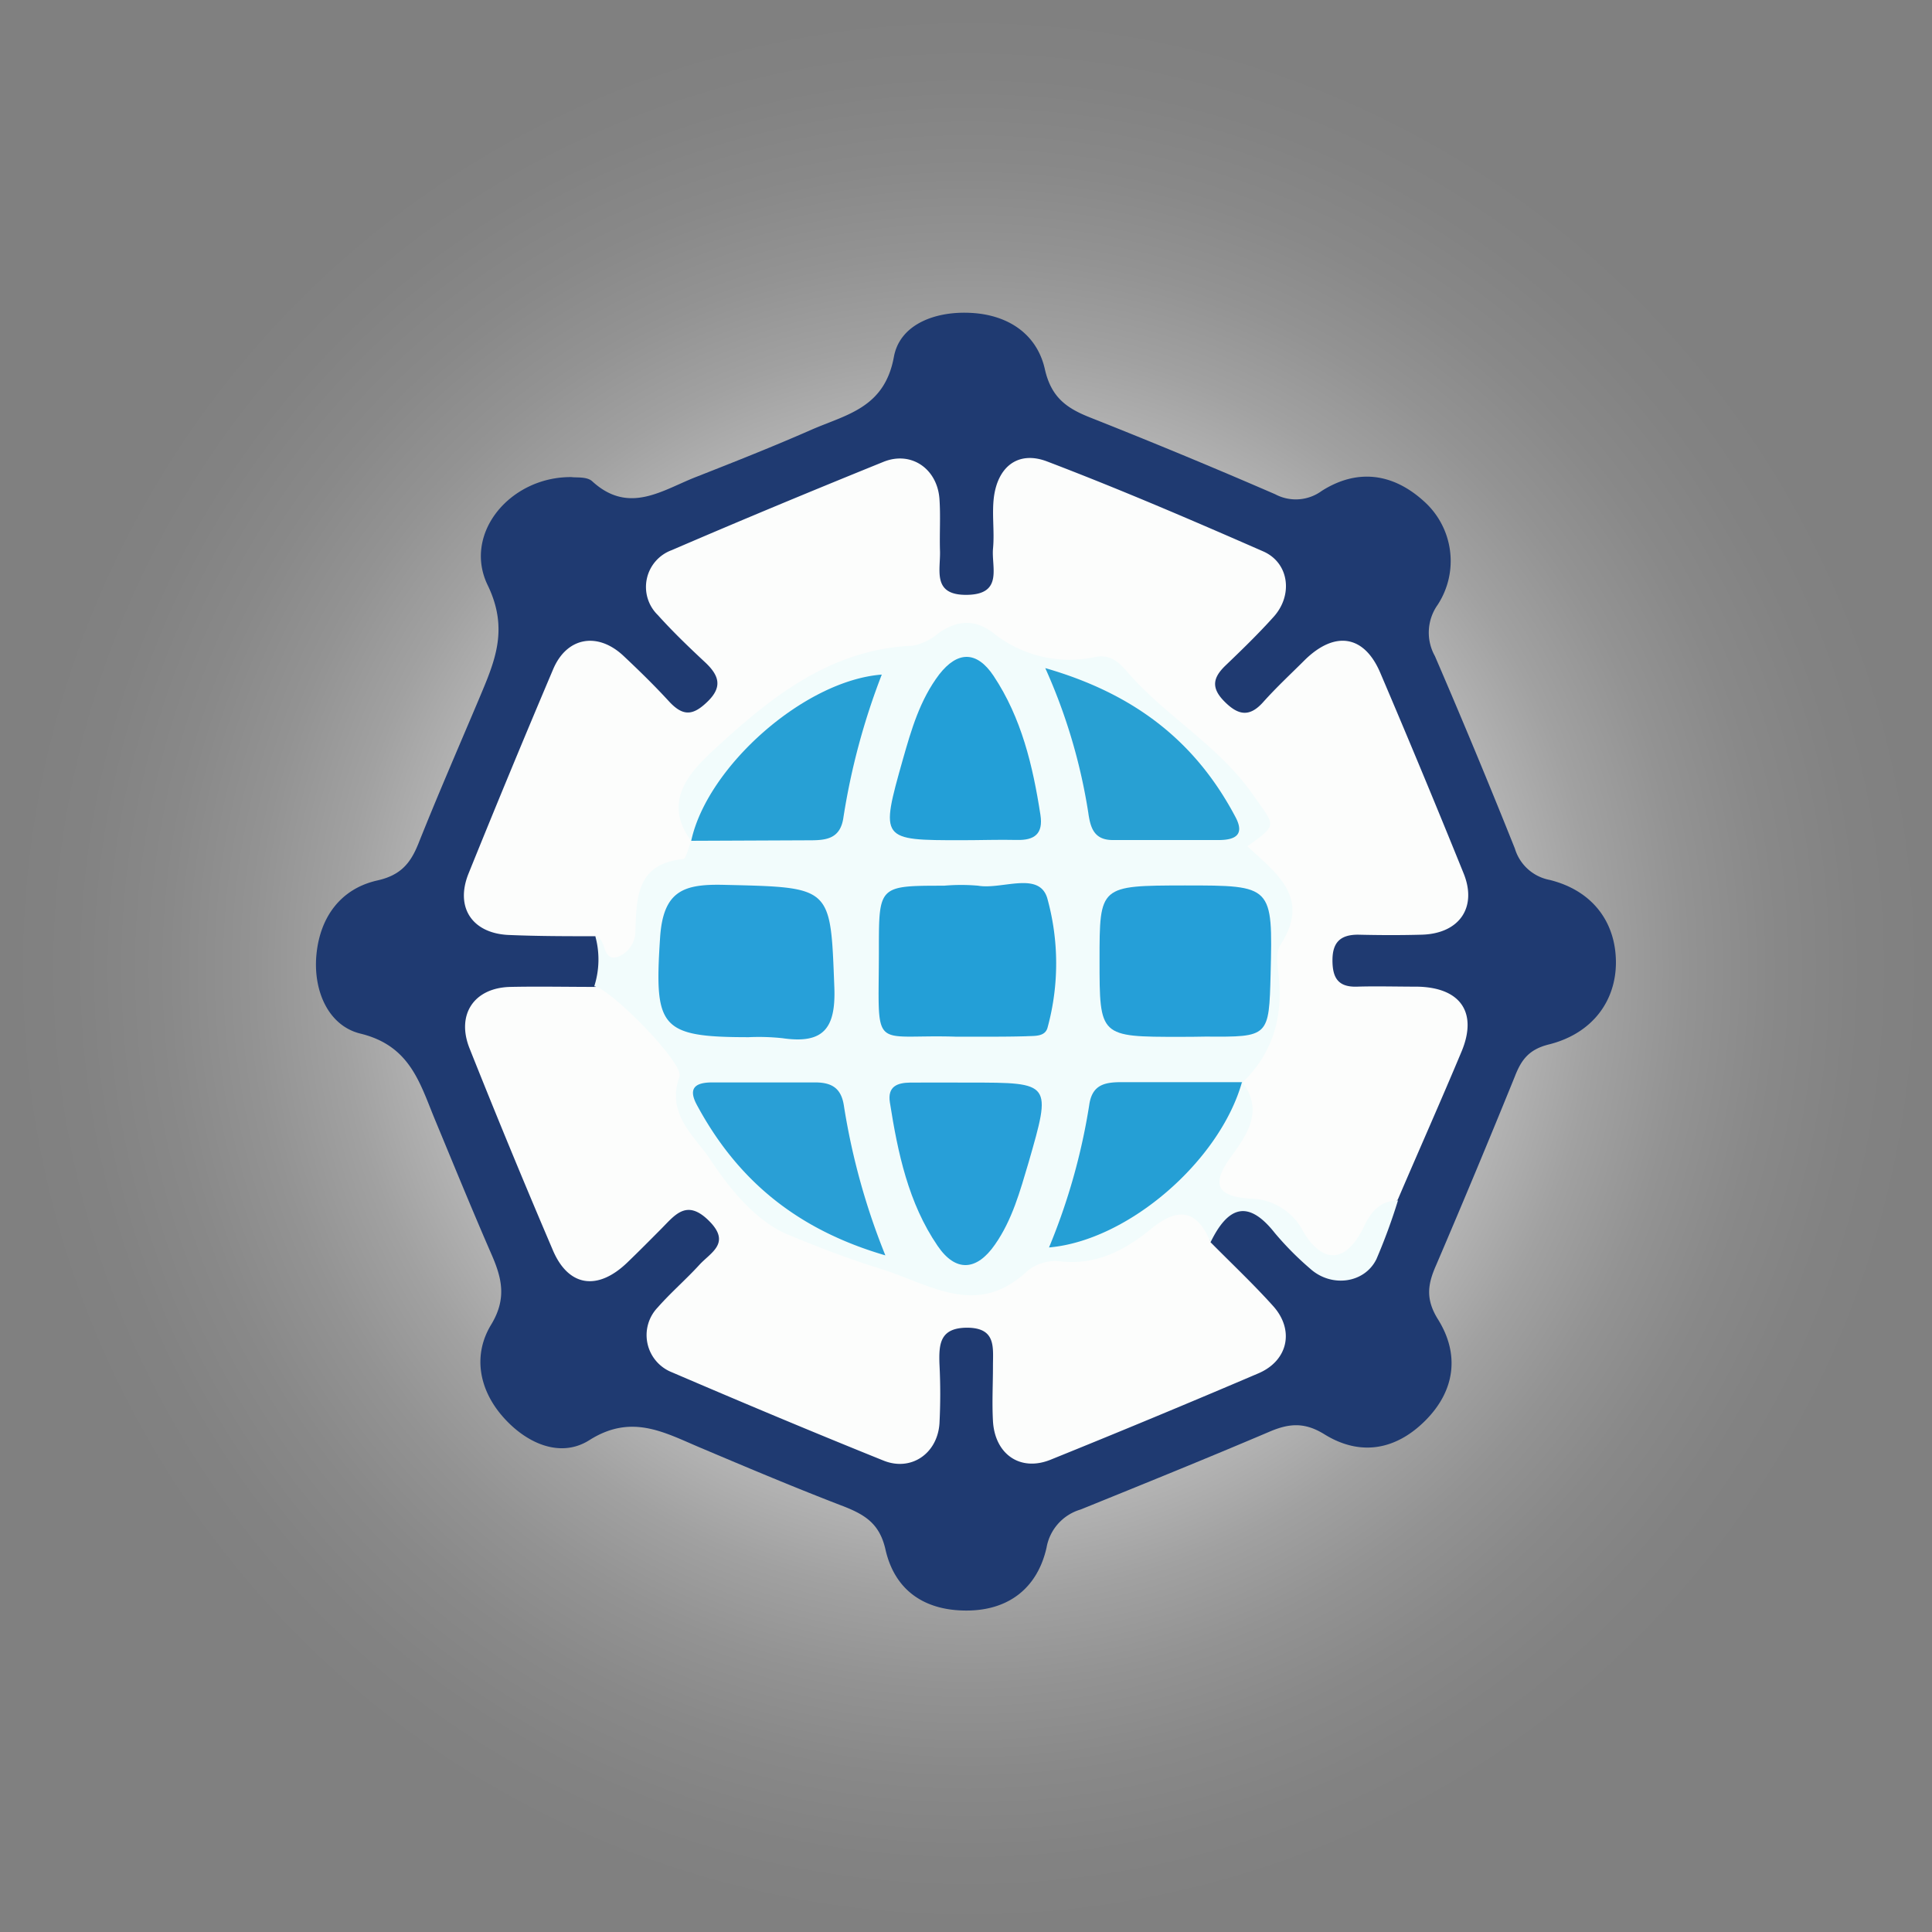
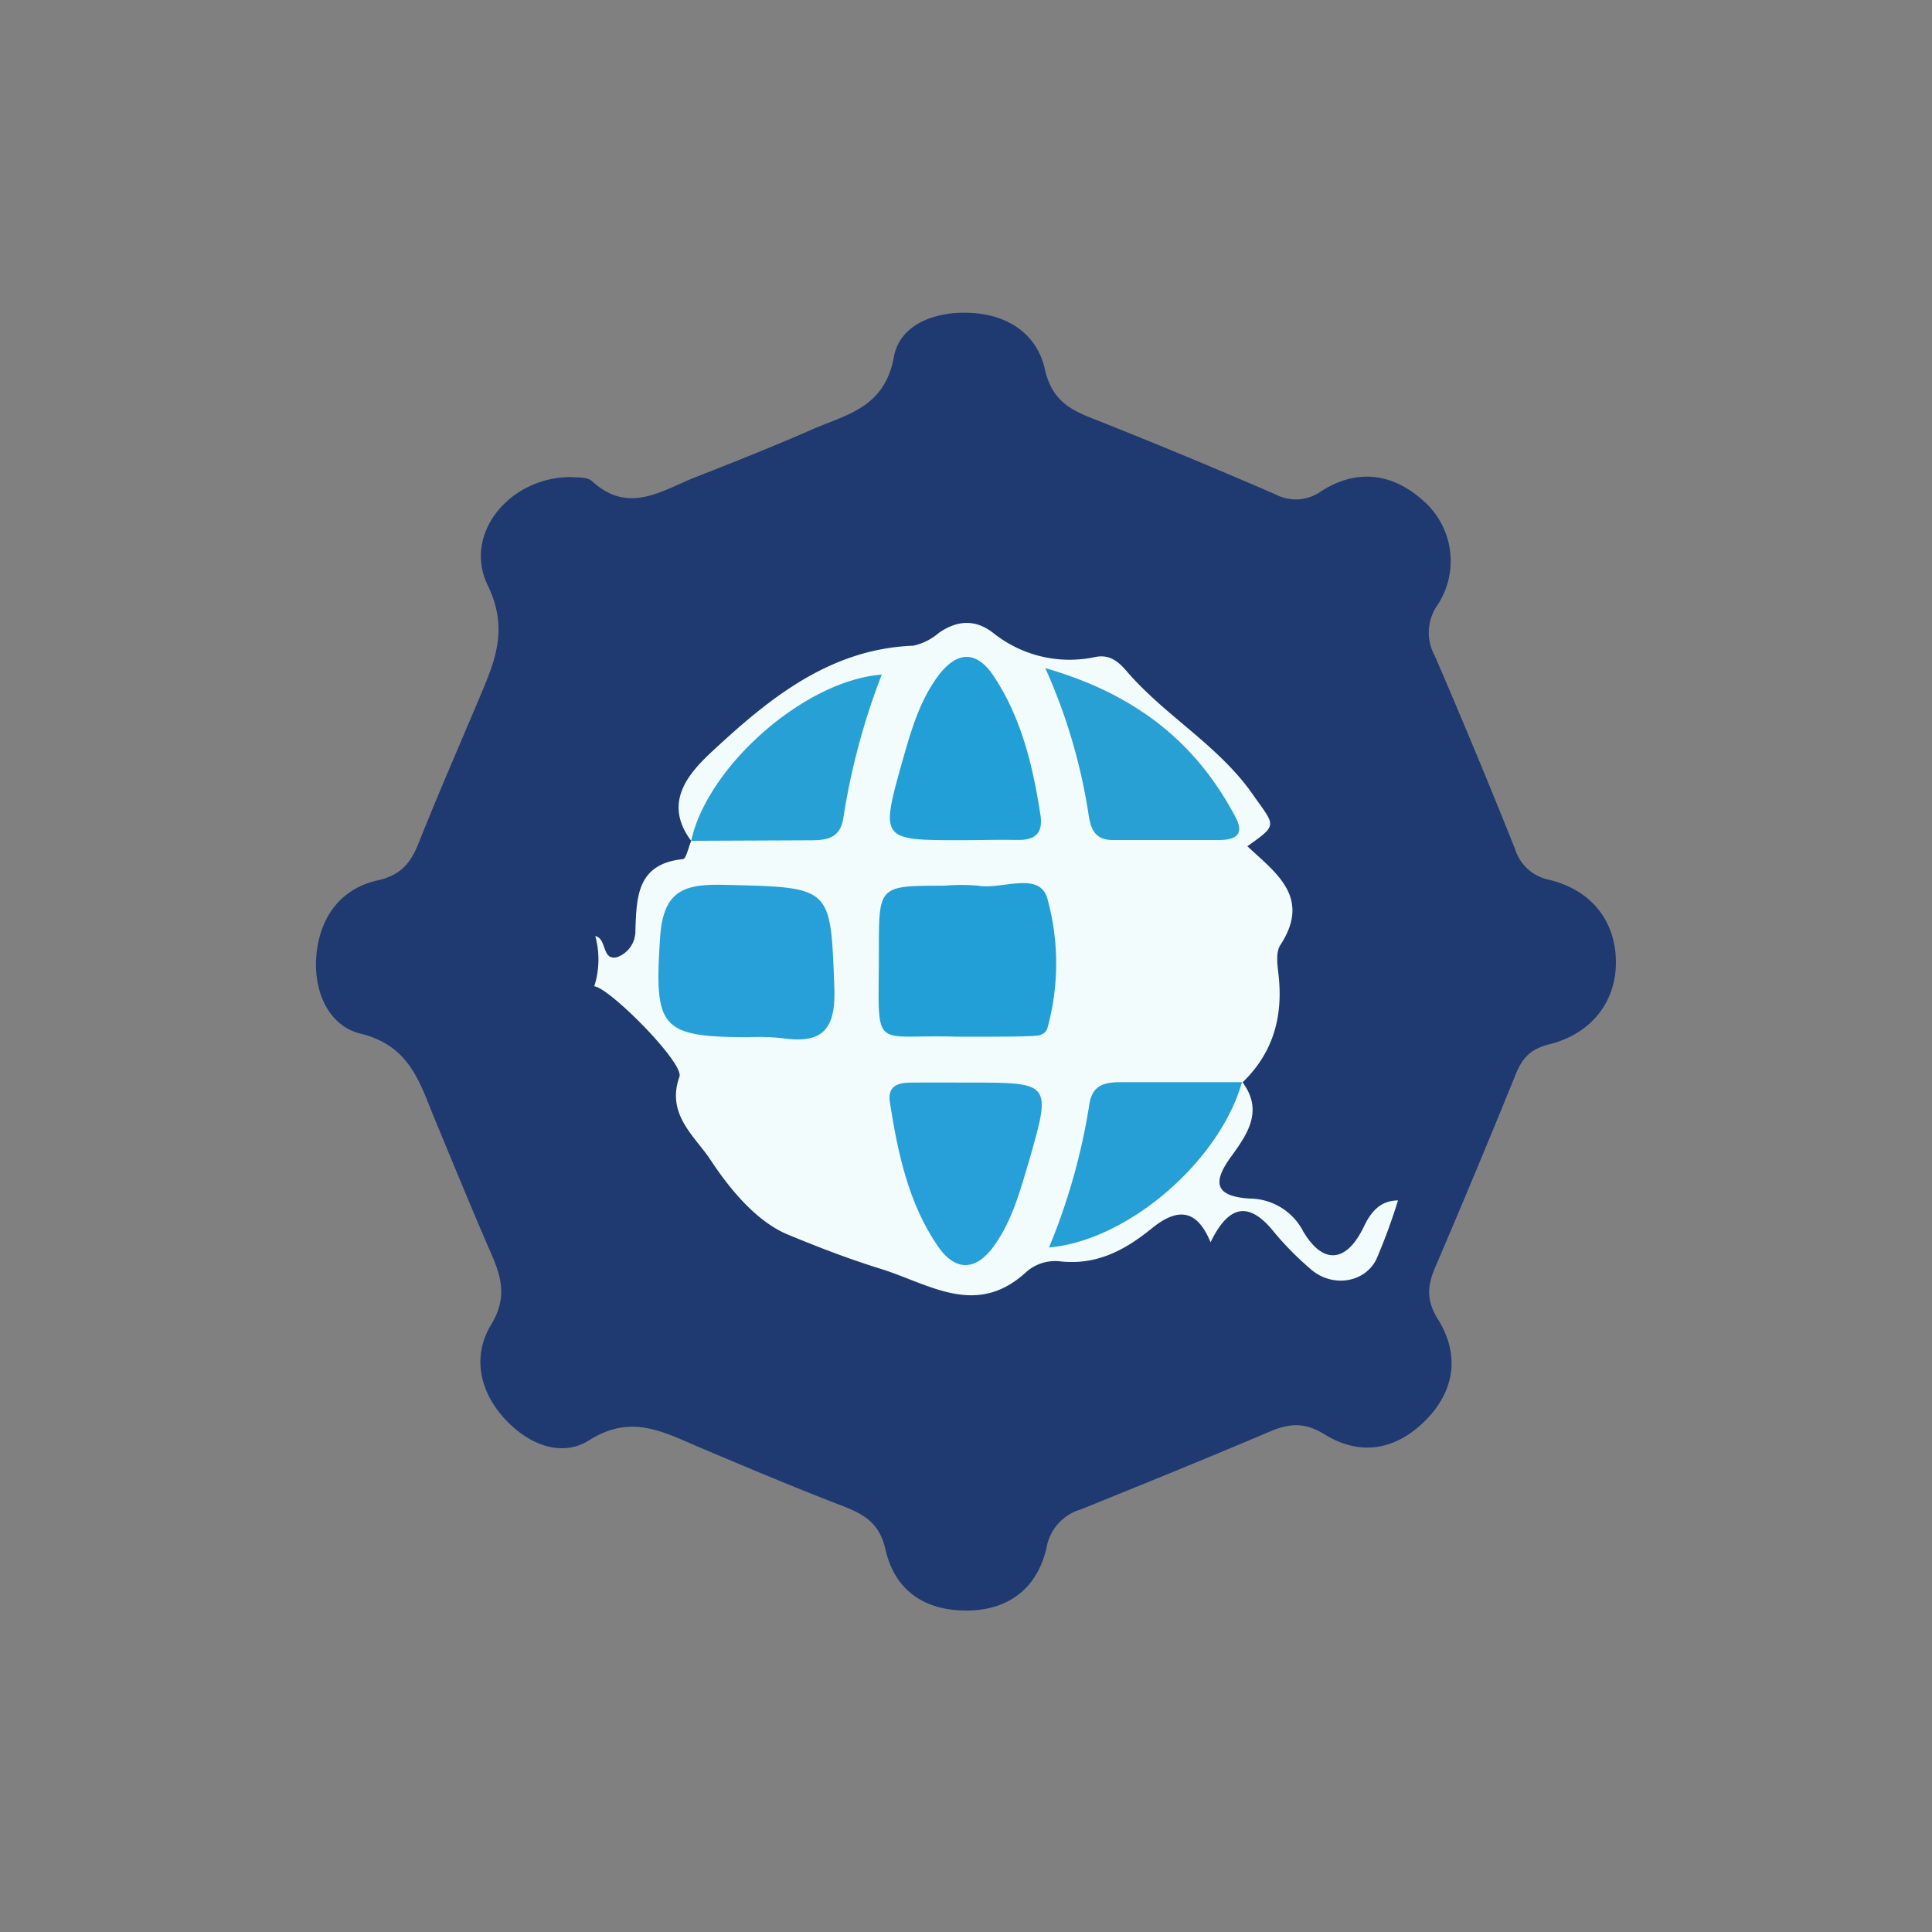
<svg xmlns="http://www.w3.org/2000/svg" viewBox="0 0 226.77 226.77">
  <rect x="0" y="0" width="226.77" height="226.77" fill="#808080" stroke="none" />
  <defs>
    <style>.cls-1{fill:url(#Безымянный_градиент_163);}.cls-2{fill:#1f3a71;}.cls-3{fill:#fcfdfc;}.cls-4{fill:#f2fcfc;}.cls-5{fill:#239fd7;}.cls-6{fill:#27a0d9;}.cls-7{fill:#259fd8;}.cls-8{fill:#279fd8;}.cls-9{fill:#27a0d5;}.cls-10{fill:#299fd6;}.cls-11{fill:#28a0d3;}.cls-12{fill:#259fd5;}</style>
    <radialGradient id="Безымянный_градиент_163" cx="119.66" cy="123.59" r="113.68" gradientTransform="translate(-5.97 -9.88)" gradientUnits="userSpaceOnUse">
      <stop offset="0.3" stop-color="#fff" />
      <stop offset="0.38" stop-color="#fff" stop-opacity="0.8" />
      <stop offset="0.47" stop-color="#fff" stop-opacity="0.59" />
      <stop offset="0.56" stop-color="#fff" stop-opacity="0.41" />
      <stop offset="0.65" stop-color="#fff" stop-opacity="0.26" />
      <stop offset="0.74" stop-color="#fff" stop-opacity="0.15" />
      <stop offset="0.83" stop-color="#fff" stop-opacity="0.07" />
      <stop offset="0.92" stop-color="#fff" stop-opacity="0.02" />
      <stop offset="1" stop-color="#fff" stop-opacity="0" />
    </radialGradient>
  </defs>
  <g id="Слой_2" data-name="Слой 2">
    <g id="Слой_1-2" data-name="Слой 1">
-       <circle class="cls-1" cx="113.39" cy="113.39" r="113.39" />
      <path class="cls-2" d="M67.09,56c.5.08,1.79-.08,2.41.48,4.35,4,8.3,1,12.31-.54,4.5-1.77,9-3.55,13.41-5.49,4.08-1.79,8.6-2.53,9.7-8.56.71-3.89,5-5.45,9.29-5.15s7.53,2.58,8.43,6.59c.75,3.33,2.57,4.59,5.33,5.68q10.91,4.32,21.7,9a5.15,5.15,0,0,0,5.47-.39c4.14-2.63,8.31-2.1,11.94,1.17A9.4,9.4,0,0,1,168.74,71a5.63,5.63,0,0,0-.32,6q4.85,11.24,9.39,22.6a5.29,5.29,0,0,0,4.08,3.68c5.08,1.26,7.77,5,7.78,9.68,0,4.56-2.79,8.36-7.86,9.63-2.34.58-3.24,1.79-4,3.75q-4.51,11.11-9.23,22.13c-1,2.25-1.29,4,.21,6.4,2.56,4.1,2,8.38-1.5,11.88s-7.68,4.18-11.84,1.6c-2.34-1.45-4.15-1.28-6.45-.3-7.35,3.13-14.76,6.13-22.16,9.13a5.68,5.68,0,0,0-4,4.47c-1.06,4.71-4.41,7.38-9.38,7.39s-8.45-2.38-9.53-7.18c-.67-2.93-2.28-4-4.78-5-5.75-2.2-11.42-4.6-17.1-7-4.2-1.79-8-3.92-12.89-.81-3.45,2.17-7.5.32-10.24-2.88s-3.4-7.19-1.27-10.69c1.88-3.1,1.24-5.52,0-8.34-2.26-5.19-4.4-10.43-6.57-15.66-1.8-4.33-2.91-8.73-8.78-10.16-3.83-.94-5.58-5.15-5.15-9.35.44-4.36,2.86-7.67,7.16-8.63,2.71-.61,3.86-2,4.78-4.27,2.28-5.72,4.74-11.37,7.12-17,1.82-4.35,3.59-8.16,1-13.45C54.34,62.56,59.94,55.92,67.09,56Z" />
-       <path class="cls-3" d="M69.89,109.89c-3.33,0-6.66,0-10-.14-4.39-.11-6.53-3.17-4.89-7.23q4.85-12,9.94-24c1.62-3.78,5.25-4.37,8.27-1.51,1.82,1.71,3.61,3.46,5.3,5.3s2.87,1.68,4.58,0,1.32-3-.26-4.51C80.9,76,79,74.18,77.21,72.19a4.6,4.6,0,0,1,1.62-7.61c8.26-3.56,16.55-7,24.89-10.38,3.26-1.3,6.3.84,6.55,4.37.14,2,0,4,.06,6,.1,2.32-1,5.34,3.23,5.25s2.78-3.29,3-5.47c.18-2-.15-4,.1-6,.48-3.64,2.9-5.47,6.26-4.18,8.55,3.26,17,6.89,25.35,10.55,3.06,1.34,3.54,5.17,1.18,7.73-1.8,2-3.7,3.84-5.62,5.68-1.46,1.41-1.7,2.6-.13,4.19s2.91,1.94,4.55.11,3.27-3.33,4.94-5c3.52-3.42,6.94-2.88,8.82,1.54q5,11.72,9.77,23.51c1.64,4-.46,7.1-4.89,7.23-2.49.07-5,.06-7.49,0-2.11,0-3,.94-3,3s.66,3.17,2.88,3.1,4.66,0,7,0c5.12.06,7.2,3,5.27,7.62-2.43,5.81-5,11.58-7.48,17.37a13.53,13.53,0,0,0-2.91,4c-2.34,4.3-5.34,4.85-8.53,1.28-2.28-2.56-4.42-4.5-8.14-5-3.12-.44-2.78-3.35-1.32-5.53,1.63-2.44,2.89-4.86,2.27-7.89a5,5,0,0,1,0-1.45,18.1,18.1,0,0,0,3.32-12.67,5.92,5.92,0,0,1,.52-3.43c1.94-3.48.42-6-2.14-8.26-.74-.66-2-1.32-1.56-2.31,3.12-6.83-3.08-9-6.25-12.6-1-1.1-2.41-1.79-3.38-2.93-3-3.57-6.4-6.17-11.47-5.64a15.6,15.6,0,0,1-3.42-.58c-3.24-.45-5.4-4-9.24-2.89-10.19,3-20.42,6-27.67,14.55-2.16,2.54-4.06,5.38-2.62,9.08a4.59,4.59,0,0,1,.06,1.48,3.26,3.26,0,0,1-2.16,2.52c-2.5.72-3.24,2.47-3.28,4.8a6.84,6.84,0,0,1-.52,2.4c-.7,1.71-1.5,3.46-3.67,3.45S71.1,110.7,69.89,109.89Z" />
-       <path class="cls-3" d="M142.09,145.81c2.45,2.48,5,4.88,7.33,7.47,2.55,2.82,1.78,6.43-1.72,7.92q-12.15,5.19-24.4,10.14c-3.55,1.43-6.53-.65-6.75-4.54-.12-2.16,0-4.32,0-6.48s.39-4.45-3-4.48c-3.22,0-3.36,1.88-3.28,4.26a67.7,67.7,0,0,1,0,7c-.25,3.52-3.33,5.64-6.56,4.34-8.32-3.35-16.6-6.83-24.85-10.37a4.69,4.69,0,0,1-1.65-7.62c1.53-1.74,3.31-3.27,4.89-5,1.33-1.45,3.75-2.54,1.11-5.16s-4-.65-5.65,1c-1.29,1.3-2.58,2.6-3.9,3.87-3.53,3.42-7,2.88-8.82-1.54q-5-11.7-9.7-23.5c-1.63-4,.47-7.18,4.76-7.28,3.32-.07,6.65,0,10,0,1.9-2,3.25-.82,4.35.85C77,121,80,124.77,81.67,130.17c2.59,8.49,9.71,13.92,18.57,16.3a30.83,30.83,0,0,1,5.15,1.81c5,2.34,9.43,2.82,15,0,5.26-2.67,11.61-3,16.92-6.43C140.78,139.59,141.43,143.27,142.09,145.81Z" />
      <path class="cls-4" d="M142.09,145.81c-1.55-3.76-3.74-4.2-6.91-1.62s-6.53,4.37-10.86,3.85a5.17,5.17,0,0,0-3.74,1.15c-5.94,5.58-11.41,1.54-17.24-.27-3.69-1.14-7.39-2.57-10.84-4-3.67-1.51-6.81-5.29-9.11-8.79-1.81-2.75-5.23-5.31-3.64-9.75.57-1.61-8.24-10.47-10-10.61a10.31,10.31,0,0,0,.12-5.9c1.4.3.73,2.92,2.56,2.48a3.25,3.25,0,0,0,2.15-3.12c.14-4,.2-7.83,5.57-8.39.39,0,.65-1.41,1-2.17,3.56-2,7.44-1,11.16-1s5.56-1.4,6.12-5a67.08,67.08,0,0,1,3.27-12.36A34.49,34.49,0,0,0,85.92,91.78C84.2,94,83.1,96.65,81.13,98.7c-3.61-4.81.2-8.42,2.9-10.91,6.5-6,13.54-11.63,23.15-12a6.74,6.74,0,0,0,3-1.49c2.18-1.52,4.3-1.64,6.41,0a14.33,14.33,0,0,0,12,2.81c1.81-.35,2.85.72,3.8,1.84C136.88,84.1,143,87.49,147,93.18c2.67,3.83,3.08,3.54-.59,6.15,3.38,3.16,7.52,6,3.87,11.6-.55.84-.35,2.29-.22,3.42.57,4.91-.59,9.2-4.21,12.69-2.74,1.83-5.82,1-8.75,1-7.37.14-7.4,0-8.91,7-.66,3.06-1.89,6-2.87,9.58a29.33,29.33,0,0,0,17-12.85c1.07-1.66,1.82-3.57,3.46-4.83,2.5,3.32.78,6-1.22,8.74-2.38,3.22-1.84,4.73,2.07,5A7.14,7.14,0,0,1,153,144.6c2.35,3.91,5.08,3.57,7.09-.63.84-1.76,1.93-3.05,4-3.07a68.28,68.28,0,0,1-2.53,6.89c-1.41,2.87-5.31,3.36-7.78,1.12a35.87,35.87,0,0,1-4.16-4.2C146.39,140.62,144.06,141.77,142.09,145.81Z" />
      <path class="cls-5" d="M112.16,121.68c-10.09-.32-9,2.06-9-10.27,0-7.45,0-7.45,7.65-7.45a22.85,22.85,0,0,1,4,0c2.78.48,7.11-1.72,8.1,1.42a28.57,28.57,0,0,1,.06,15.19c-.28,1.16-1.55,1-2.53,1.06C118.05,121.7,115.73,121.68,112.16,121.68Z" />
      <path class="cls-6" d="M87.88,121.74c-10.47,0-11.09-1.16-10.4-11.71.37-5.53,2.82-6.28,7.51-6.17,12.72.3,12.48.14,12.94,12,.19,4.9-1.31,6.69-6.08,6A26.29,26.29,0,0,0,87.88,121.74Z" />
-       <path class="cls-7" d="M138.54,121.7c-9.48,0-9.48,0-9.48-9,0-8.75,0-8.75,10-8.77,10.33,0,10.33,0,10.08,10.37-.19,7.43-.19,7.42-7.59,7.37C140.54,121.69,139.54,121.7,138.54,121.7Z" />
      <path class="cls-5" d="M112.9,98.62c-9.57,0-9.6,0-6.93-9.47,1-3.5,2-7,4.28-10,2.16-2.76,4.41-2.76,6.37.18,3.28,4.93,4.61,10.55,5.5,16.31.35,2.25-.71,3-2.77,2.95S115.05,98.62,112.9,98.62Z" />
      <path class="cls-8" d="M113.79,127.07c9.66,0,9.64,0,6.93,9.41-1,3.36-1.91,6.71-3.94,9.61-2.15,3.1-4.62,3.25-6.73.14-3.42-5-4.67-10.91-5.6-16.84-.29-1.86.86-2.3,2.37-2.32C109.14,127.05,111.47,127.07,113.79,127.07Z" />
      <path class="cls-9" d="M81.13,98.7C83,90,94.4,79.87,103.5,79.18A80.59,80.59,0,0,0,99,95.93c-.35,2.52-2,2.7-3.94,2.7l-14,.06Z" />
-       <path class="cls-10" d="M103.92,147.35c-10.52-3.07-17.44-8.95-22.13-17.67-1.13-2.1,0-2.64,1.88-2.63,4,0,8,0,12,0,2,0,3.09.7,3.39,2.78A79.84,79.84,0,0,0,103.92,147.35Z" />
      <path class="cls-11" d="M122.69,78.42c10.63,3.06,17.7,8.72,22.33,17.49,1.13,2.13-.12,2.68-1.94,2.69-4.15,0-8.3,0-12.46,0-2.22,0-2.64-1.45-2.89-3.26A66.09,66.09,0,0,0,122.69,78.42Z" />
      <path class="cls-12" d="M145.78,127c-2.59,9.25-13.36,18.62-22.65,19.42a73.26,73.26,0,0,0,4.72-16.72c.35-2.52,2-2.69,4-2.68,4.66,0,9.33,0,14,0Z" />
    </g>
  </g>
</svg>